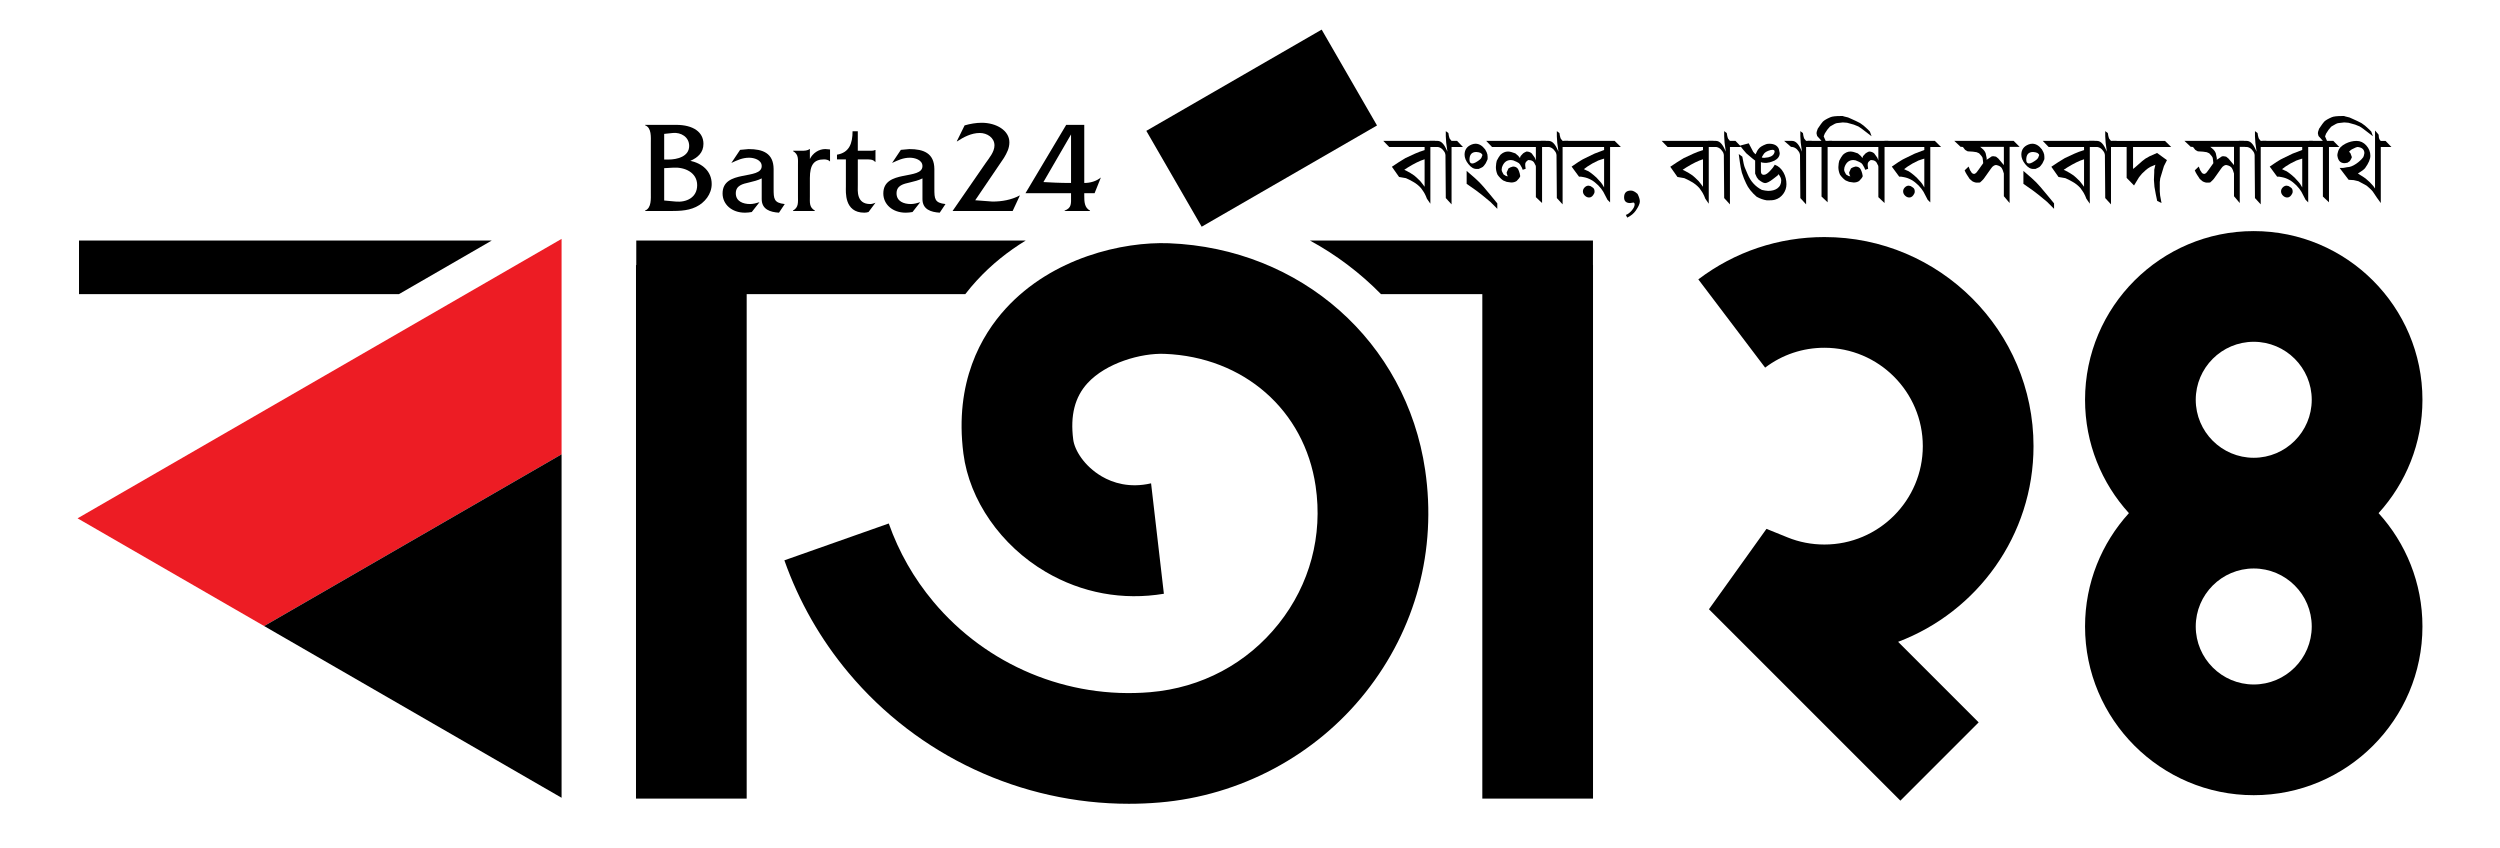
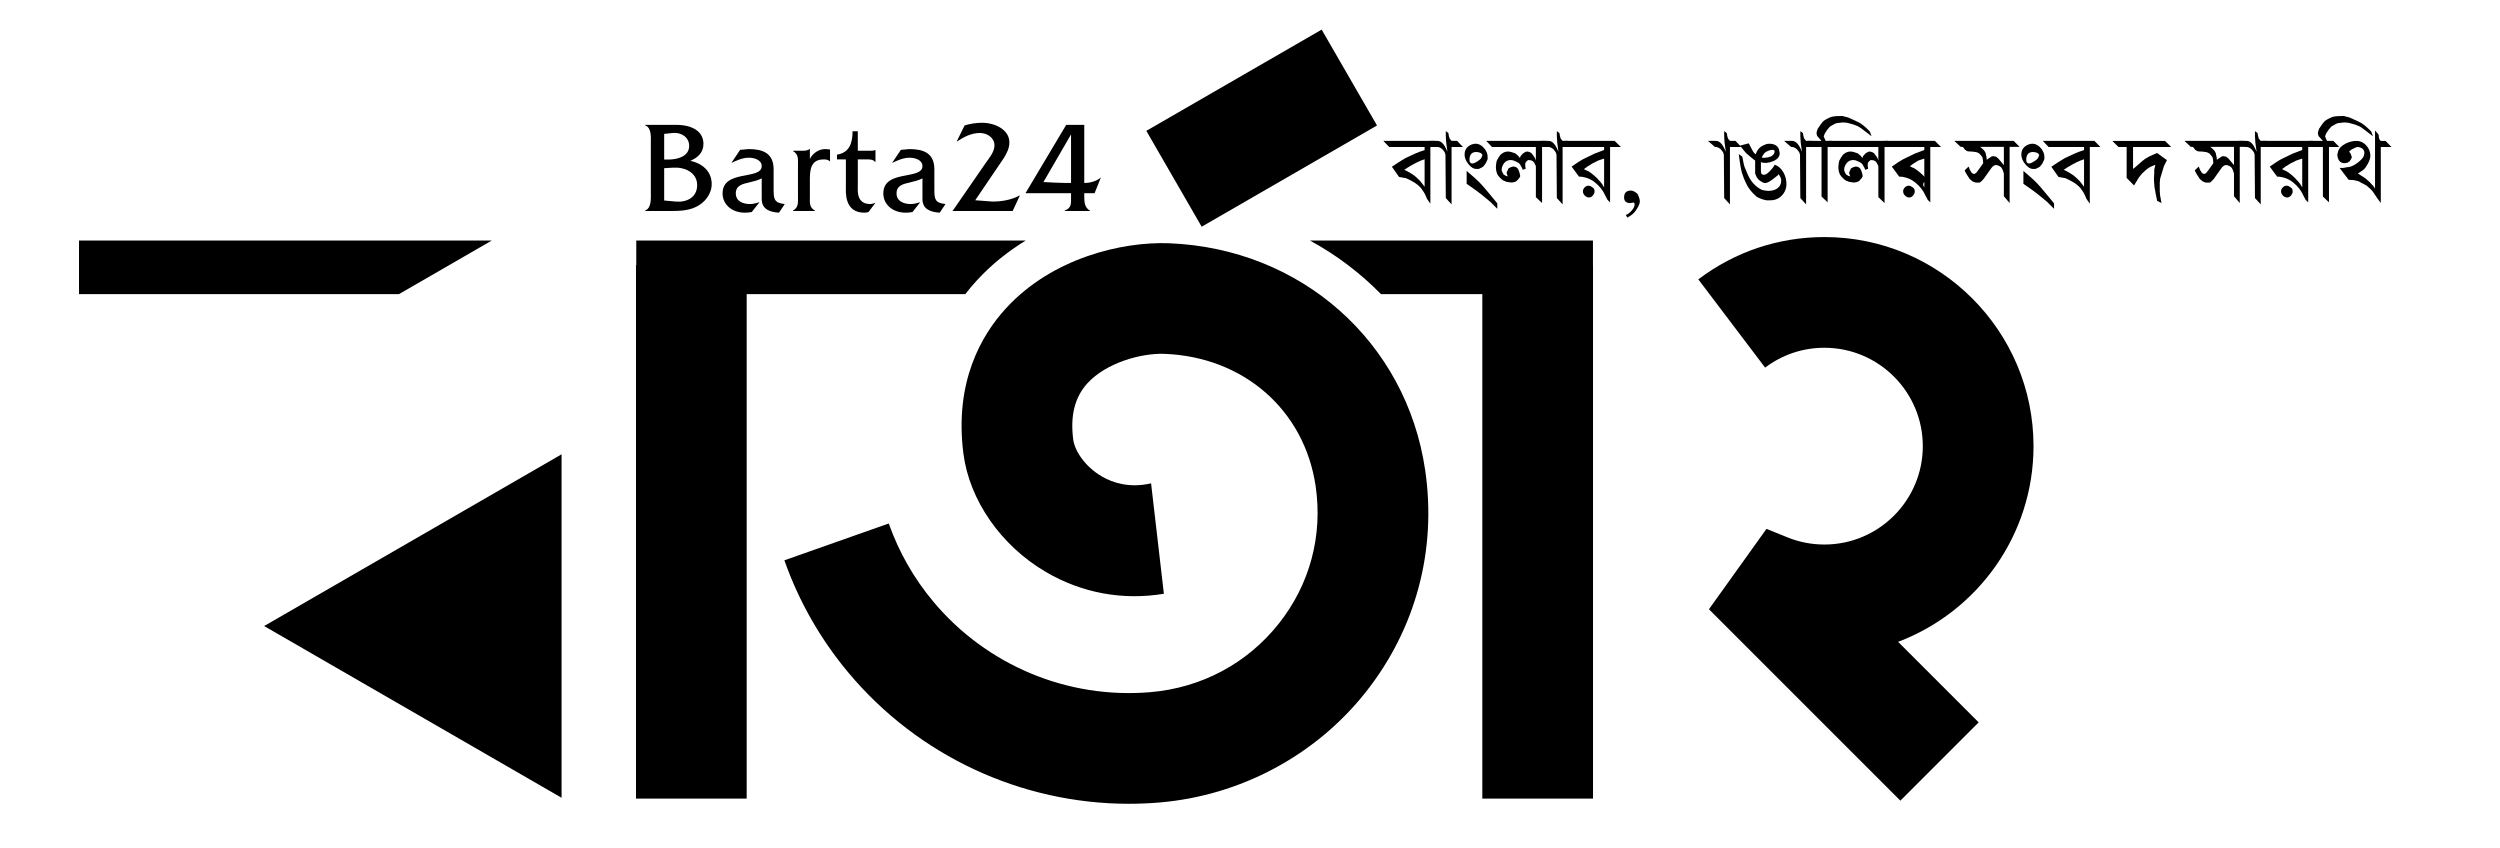
<svg xmlns="http://www.w3.org/2000/svg" version="1.1" id="Layer_1" x="0px" y="0px" width="333.146px" height="113px" viewBox="0 0 333.146 113" enable-background="new 0 0 333.146 113" xml:space="preserve">
  <g>
    <g>
      <g>
-         <path d="M322.811,53.275c0-12.396-10.085-22.48-22.481-22.48c-12.396,0-22.48,10.085-22.48,22.48     c0,5.81,2.215,11.111,5.845,15.105c-3.63,3.994-5.845,9.295-5.845,15.105c0,12.396,10.085,22.48,22.48,22.48     c12.396,0,22.481-10.084,22.481-22.48c0-5.811-2.215-11.111-5.845-15.105C320.596,64.386,322.811,59.084,322.811,53.275z      M300.33,45.545c4.263,0,7.729,3.468,7.729,7.729s-3.467,7.729-7.729,7.729c-4.262,0-7.729-3.468-7.729-7.729     S296.068,45.545,300.33,45.545z M300.33,91.214c-4.262,0-7.729-3.467-7.729-7.729s3.467-7.73,7.729-7.73     c4.263,0,7.729,3.469,7.729,7.73S304.592,91.214,300.33,91.214z" />
        <path d="M270.983,59.451c0-15.362-12.499-27.861-27.862-27.861c-6.122,0-11.934,1.949-16.806,5.638l8.904,11.761     c2.287-1.731,5.02-2.647,7.901-2.647c7.229,0,13.111,5.882,13.111,13.11c0,7.229-5.882,13.111-13.111,13.111     c-1.707,0-3.365-0.32-4.926-0.955l-2.795-1.133l-7.667,10.711l25.509,25.508l10.431-10.432l-10.734-10.732     C263.472,81.55,270.983,71.361,270.983,59.451z" />
      </g>
-       <polygon fill="#ED1C24" points="10.335,69.071 35.197,83.425 74.835,60.54 74.835,31.833   " />
      <g>
        <polygon points="74.835,106.31 74.835,60.54 35.197,83.425    " />
        <polygon points="65.531,32.054 10.528,32.054 10.528,39.196 53.163,39.196    " />
        <path d="M212.275,35.319v-3.265h-37.711c3.513,1.913,6.696,4.32,9.466,7.142h13.502v67.224h14.751V35.319H212.275z" />
        <rect x="160.744" y="3.597" transform="matrix(0.5 0.866 -0.866 0.5 98.866 -137.056)" width="14.751" height="26.981" />
        <path d="M155.764,32.414c-6.145-0.226-15.512,1.896-21.733,8.696c-3.252,3.554-6.872,9.793-5.649,19.334     c0.799,6.22,5.001,12.261,10.969,15.763c4.838,2.838,10.281,3.822,15.746,2.916l-1.706-14.715     c-2.884,0.67-5.126-0.076-6.574-0.925c-2.356-1.384-3.624-3.518-3.802-4.916c-0.411-3.2,0.211-5.653,1.9-7.5     c2.475-2.705,7.127-4.036,10.277-3.913c10.549,0.41,18.637,7.492,20.127,17.624c0.971,6.601-0.771,13.106-4.905,18.319     c-4.217,5.32-10.306,8.566-17.146,9.143c-10.998,0.93-21.797-3.582-28.889-12.061c-2.602-3.109-4.601-6.615-5.943-10.421     l-13.911,4.909c1.931,5.473,4.804,10.512,8.54,14.977c9.293,11.109,23.03,17.467,37.368,17.467c1.354,0,2.713-0.057,4.074-0.172     c10.781-0.908,20.792-6.258,27.467-14.676c6.689-8.439,9.51-18.963,7.94-29.632C187.398,45.523,173.355,33.097,155.764,32.414z" />
        <path d="M130.141,37.404c1.98-2.164,4.205-3.923,6.544-5.35H84.788v3.265h-0.037v71.101h14.751V39.196h29.131     C129.134,38.546,129.641,37.95,130.141,37.404z" />
      </g>
    </g>
    <g>
      <g>
        <path d="M190.609,19.587v7.559l-0.461-0.668l-0.145-0.363l-0.173-0.348c-0.019-0.059-0.048-0.106-0.086-0.146l-0.087-0.131     l-0.291-0.418c-0.31-0.348-0.667-0.632-1.072-0.854l-0.508-0.275l-0.435-0.202l-0.913-0.159l-0.956-1.36l0.912-0.607l0.897-0.551     l1.268-0.588l0.597-0.244l0.685-0.229v-0.415h-4.719l-0.784-0.812h6.893l0.782,0.812H190.609z M189.841,21.223     c-0.623,0.191-1.368,0.556-2.235,1.092l-0.475,0.309l0.274,0.131l0.552,0.305l0.507,0.333l0.318,0.276l0.479,0.464l0.334,0.421     l0.246,0.334V21.223z" />
        <path d="M192.881,20.209l-0.163-1.188l-0.054-0.868v-0.318v-0.362l0.346,0.261l0.061,0.361l0.061,0.232l0.06,0.159l0.166,0.202     l0.075,0.087h0.738l0.782,0.812h-1.521v7.646l-0.768-0.84l-0.044-5.749c-0.028-0.203-0.082-0.348-0.159-0.435     c-0.271-0.425-0.617-0.637-1.042-0.637l-0.912-0.797h1.057c0.425,0,0.797,0.333,1.115,0.999L192.881,20.209z" />
        <path d="M198.237,21.208l-0.115,0.261l-0.145,0.304c-0.174,0.252-0.299,0.406-0.376,0.464c-0.078,0.058-0.261,0.149-0.551,0.275     h-0.231c-0.405,0.028-0.786-0.188-1.144-0.649c-0.338-0.423-0.507-0.841-0.507-1.254c0-0.653,0.319-1.105,0.956-1.355     c0.174-0.067,0.343-0.101,0.507-0.101c0.463,0,0.888,0.251,1.274,0.753l0.202,0.376l0.102,0.305l0.029,0.304L198.237,21.208z      M198.601,26.9l-1.159-0.956l-0.738-0.564l-1.26-0.884v-1.723l1.13,0.984l0.594,0.564c0.222,0.213,0.694,0.758,1.419,1.637     l0.941,1.144v0.725L198.601,26.9z M197.312,20.383l-0.261-0.087l-0.318-0.043c-0.608,0-0.912,0.348-0.912,1.042     c0,0.328,0.125,0.492,0.376,0.492c0.231,0,0.579-0.183,1.043-0.55l0.159-0.188l0.145-0.376     C197.534,20.577,197.457,20.48,197.312,20.383z" />
        <path d="M204.667,21.382v-1.795h-5.839l-0.778-0.812h7.936l0.781,0.812h-1.274v7.472l-0.825-0.786v-4.061     c0-0.116-0.044-0.228-0.132-0.335c-0.127-0.368-0.414-0.553-0.862-0.553c-0.05,0-0.161,0.089-0.337,0.267l-0.088,0.222v0.267     l0.058,0.415l-0.396,0.133l-0.092-0.25l-0.061-0.115l-0.201-0.352l-0.157-0.176c-0.134-0.098-0.387-0.22-0.76-0.366l-0.301-0.044     c-0.573,0-0.97,0.323-1.188,0.97l-0.043,0.305c0,0.164,0.086,0.381,0.26,0.651l0.333,0.203l0.247,0.043l-0.073-0.102     c-0.067-0.164-0.101-0.304-0.101-0.42c0.028-0.077,0.11-0.255,0.246-0.535c0.154-0.106,0.352-0.188,0.594-0.246     c0.405,0,0.671,0.197,0.796,0.594l0.102,0.318l0.072,0.361l-0.043,0.116c-0.02,0.077-0.165,0.256-0.435,0.536     c-0.203,0.135-0.444,0.202-0.725,0.202l-0.607-0.087l-0.464-0.188c-0.271-0.184-0.521-0.439-0.753-0.768     c-0.145-0.328-0.217-0.666-0.217-1.014l0.043-0.492l0.072-0.348c0.164-0.328,0.328-0.594,0.492-0.797     c0.31-0.289,0.643-0.435,1-0.435c0.24,0,0.569,0.083,0.984,0.246l0.376,0.319l0.246,0.304c0.02-0.109,0.049-0.199,0.087-0.27     l0.333-0.359l0.218-0.135l0.231-0.105c0.271,0,0.502,0.085,0.695,0.253l0.289,0.4l0.131,0.193L204.667,21.382z" />
        <path d="M207.679,20.209l-0.163-1.188l-0.054-0.868v-0.318v-0.362l0.346,0.261l0.061,0.361l0.061,0.232l0.06,0.159l0.166,0.202     l0.075,0.087h0.738l0.782,0.812h-1.521v7.646l-0.768-0.84l-0.044-5.749c-0.028-0.203-0.082-0.348-0.159-0.435     c-0.271-0.425-0.617-0.637-1.042-0.637l-0.912-0.797h1.057c0.425,0,0.797,0.333,1.115,0.999L207.679,20.209z" />
        <path d="M214.557,19.587v7.385l-0.348-0.348c-0.116-0.231-0.3-0.584-0.551-1.058c-0.154-0.27-0.381-0.56-0.68-0.868     c-0.599-0.599-1.236-0.961-1.912-1.086l-0.405-0.072h-0.246l-0.984-1.339l0.897-0.611l0.551-0.334l0.376-0.189l1.23-0.597     l1.274-0.484v-0.398h-4.488l-0.825-0.812h6.719l0.825,0.812H214.557z M212.443,25.755c-0.174,0.377-0.4,0.564-0.681,0.564     c-0.213,0-0.403-0.084-0.572-0.253s-0.253-0.359-0.253-0.572c0-0.192,0.077-0.366,0.231-0.521s0.328-0.232,0.521-0.232     l0.261,0.059c0.231,0.145,0.361,0.236,0.391,0.274c0.097,0.106,0.145,0.256,0.145,0.449     C212.486,25.621,212.472,25.698,212.443,25.755z M213.76,24.974v-3.838l-0.463,0.146l-0.333,0.116l-0.77,0.387l-0.636,0.392     l-0.492,0.362l0.319,0.159l0.274,0.116l0.261,0.174l0.377,0.29l0.448,0.392l0.594,0.652     C213.437,24.427,213.577,24.645,213.76,24.974z" />
        <path d="M217.974,28.073c-0.261,0.376-0.637,0.685-1.129,0.927l-0.188-0.362c0.251-0.077,0.509-0.268,0.774-0.572     c0.266-0.304,0.398-0.581,0.398-0.832c0-0.126-0.049-0.208-0.145-0.246l-0.449,0.072c-0.541,0-0.811-0.254-0.811-0.76     c0-0.604,0.304-0.905,0.912-0.905c0.261,0,0.555,0.149,0.883,0.448c0.203,0.405,0.305,0.738,0.305,0.999     C218.525,27.131,218.341,27.542,217.974,28.073z" />
-         <path d="M227.706,19.587v7.559l-0.461-0.668l-0.145-0.363l-0.173-0.348c-0.019-0.059-0.048-0.106-0.086-0.146l-0.087-0.131     l-0.291-0.418c-0.31-0.348-0.667-0.632-1.072-0.854l-0.508-0.275l-0.435-0.202l-0.913-0.159l-0.956-1.36l0.912-0.607l0.897-0.551     l1.268-0.588l0.597-0.244l0.685-0.229v-0.415h-4.719l-0.784-0.812h6.893l0.782,0.812H227.706z M226.938,21.223     c-0.623,0.191-1.368,0.556-2.235,1.092l-0.475,0.309l0.274,0.131l0.552,0.305l0.507,0.333l0.318,0.276l0.479,0.464l0.334,0.421     l0.246,0.334V21.223z" />
        <path d="M229.978,20.209l-0.163-1.188l-0.054-0.868v-0.318v-0.362l0.346,0.261l0.061,0.361l0.061,0.232l0.06,0.159l0.166,0.202     l0.075,0.087h0.738l0.782,0.812h-1.521v7.646l-0.768-0.84l-0.044-5.749c-0.028-0.203-0.082-0.348-0.159-0.435     c-0.271-0.425-0.617-0.637-1.042-0.637l-0.912-0.797h1.057c0.425,0,0.797,0.333,1.115,0.999L229.978,20.209z" />
        <path d="M236.538,26.61c-0.271,0.077-0.638,0.106-1.101,0.087c-0.444-0.067-0.894-0.227-1.347-0.478     c-0.666-0.579-1.135-1.173-1.405-1.781l-0.289-0.651l-0.275-0.768l-0.159-0.71l-0.116-0.724l-0.145-1.058l0.478,0.348     c0.126,0.753,0.241,1.251,0.348,1.492l0.362,0.854c0.396,0.946,1.028,1.642,1.896,2.086l0.435,0.087l0.405,0.043     c0.493,0,0.894-0.106,1.202-0.318c0.357-0.251,0.536-0.613,0.536-1.086c0-0.241-0.121-0.517-0.362-0.825l-0.116,0.173     l-0.13,0.102l-0.507,0.392c-0.454,0.347-0.797,0.521-1.028,0.521c-0.202,0-0.497-0.154-0.883-0.463l-0.231-0.304l-0.218-0.493     v-1.737l-0.359-0.275l-0.819-0.694l-0.359-0.42l-0.201-0.246l-0.273-0.362l1.158-0.304l0.594,1.129l0.174,0.203l0.145,0.13     c0.146-0.348,0.28-0.589,0.406-0.724c0.154-0.223,0.487-0.43,0.999-0.623c0.105-0.038,0.246-0.058,0.42-0.058     c0.646,0,1.071,0.231,1.274,0.695l0.115,0.55c0,0.425-0.24,0.763-0.72,1.014l-0.604,0.217l-0.432,0.072h-0.23l-0.389-0.043     c-0.048-0.02-0.092-0.043-0.13-0.072v1.241c0,0.312,0.13,0.468,0.39,0.468c0.259,0,0.576-0.22,0.951-0.659l0.274-0.322     l0.23-0.365c0.49,0.173,0.879,0.521,1.168,1.042c0.259,0.474,0.389,0.99,0.389,1.55c0,0.473-0.143,0.904-0.427,1.296     C237.345,26.226,236.981,26.485,236.538,26.61z M236.454,20.064c-0.049-0.066-0.131-0.101-0.247-0.101     c-0.164,0-0.36,0.046-0.587,0.138c-0.228,0.092-0.395,0.195-0.501,0.312c-0.029,0.02-0.145,0.198-0.348,0.535l0.058,0.059     c0.067,0.02,0.15,0.028,0.247,0.028c0.29-0.028,0.479-0.053,0.566-0.072c0.503-0.115,0.783-0.367,0.842-0.754L236.454,20.064z" />
        <path d="M240.127,20.209l-0.163-1.188l-0.054-0.868v-0.318v-0.362l0.346,0.261l0.061,0.361l0.061,0.232l0.06,0.159l0.166,0.202     l0.075,0.087h0.738l0.782,0.812h-1.521v7.646l-0.768-0.84l-0.044-5.749c-0.028-0.203-0.082-0.348-0.159-0.435     c-0.271-0.425-0.617-0.637-1.042-0.637l-0.912-0.797h1.057c0.425,0,0.797,0.333,1.115,0.999L240.127,20.209z" />
        <path d="M248.06,17.128l-0.419-0.276l-0.608-0.247l-0.897-0.247l-0.564-0.043l-0.753,0.087c-0.145,0-0.449,0.145-0.912,0.434     l-0.087,0.073l-0.318,0.376l-0.333,0.507l-0.101,0.261l-0.044,0.13l0.261,0.594h0.84l0.797,0.812h-1.376v7.37l-0.811-0.766     v-6.604h-1.049l-0.79-0.812h1.839l-0.583-0.651l-0.083-0.333c0-0.154,0.023-0.28,0.072-0.376l0.087-0.261     c0.356-0.531,0.584-0.845,0.681-0.941c0.183-0.184,0.521-0.382,1.013-0.594c0.241-0.106,0.7-0.159,1.376-0.159h0.261l0.174,0.058     l0.536,0.131l0.391,0.173c0.463,0.203,0.869,0.396,1.216,0.58l0.479,0.347l0.567,0.514l0.263,0.278l0.219,0.616L248.06,17.128z" />
        <path d="M250.306,21.382v-1.795h-5.839l-0.778-0.812h7.936l0.781,0.812h-1.274v7.472l-0.825-0.786v-4.061     c0-0.116-0.044-0.228-0.132-0.335c-0.127-0.368-0.414-0.553-0.862-0.553c-0.05,0-0.161,0.089-0.337,0.267l-0.088,0.222v0.267     l0.058,0.415l-0.396,0.133l-0.092-0.25l-0.061-0.115l-0.201-0.352l-0.157-0.176c-0.134-0.098-0.387-0.22-0.76-0.366l-0.301-0.044     c-0.573,0-0.97,0.323-1.188,0.97l-0.043,0.305c0,0.164,0.086,0.381,0.26,0.651l0.333,0.203l0.247,0.043l-0.073-0.102     c-0.067-0.164-0.101-0.304-0.101-0.42c0.028-0.077,0.11-0.255,0.246-0.535c0.154-0.106,0.352-0.188,0.594-0.246     c0.405,0,0.671,0.197,0.796,0.594l0.102,0.318l0.072,0.361l-0.043,0.116c-0.02,0.077-0.165,0.256-0.435,0.536     c-0.203,0.135-0.444,0.202-0.725,0.202l-0.607-0.087l-0.464-0.188c-0.271-0.184-0.521-0.439-0.753-0.768     c-0.145-0.328-0.217-0.666-0.217-1.014l0.043-0.492l0.072-0.348c0.164-0.328,0.328-0.594,0.492-0.797     c0.31-0.289,0.643-0.435,1-0.435c0.24,0,0.569,0.083,0.984,0.246l0.376,0.319l0.246,0.304c0.02-0.109,0.049-0.199,0.087-0.27     l0.333-0.359l0.218-0.135l0.231-0.105c0.271,0,0.502,0.085,0.695,0.253l0.289,0.4l0.131,0.193L250.306,21.382z" />
-         <path d="M257.228,19.587v7.385l-0.348-0.348c-0.116-0.231-0.3-0.584-0.551-1.058c-0.154-0.27-0.381-0.56-0.68-0.868     c-0.599-0.599-1.236-0.961-1.912-1.086l-0.405-0.072h-0.246l-0.984-1.339L253,21.59l0.551-0.334l0.376-0.189l1.23-0.597     l1.274-0.484v-0.398h-4.488l-0.825-0.812h6.719l0.825,0.812H257.228z M255.114,25.755c-0.174,0.377-0.4,0.564-0.681,0.564     c-0.213,0-0.403-0.084-0.572-0.253s-0.253-0.359-0.253-0.572c0-0.192,0.077-0.366,0.231-0.521s0.328-0.232,0.521-0.232     l0.261,0.059c0.231,0.145,0.361,0.236,0.391,0.274c0.097,0.106,0.145,0.256,0.145,0.449     C255.157,25.621,255.143,25.698,255.114,25.755z M256.431,24.974v-3.838l-0.463,0.146l-0.333,0.116l-0.77,0.387l-0.636,0.392     l-0.492,0.362l0.319,0.159l0.274,0.116l0.261,0.174l0.377,0.29l0.448,0.392l0.594,0.652     C256.108,24.427,256.248,24.645,256.431,24.974z" />
+         <path d="M257.228,19.587v7.385l-0.348-0.348c-0.116-0.231-0.3-0.584-0.551-1.058c-0.154-0.27-0.381-0.56-0.68-0.868     c-0.599-0.599-1.236-0.961-1.912-1.086l-0.405-0.072h-0.246l-0.984-1.339L253,21.59l0.551-0.334l0.376-0.189l1.23-0.597     l1.274-0.484v-0.398h-4.488l-0.825-0.812h6.719l0.825,0.812H257.228z M255.114,25.755c-0.174,0.377-0.4,0.564-0.681,0.564     c-0.213,0-0.403-0.084-0.572-0.253s-0.253-0.359-0.253-0.572c0-0.192,0.077-0.366,0.231-0.521s0.328-0.232,0.521-0.232     l0.261,0.059c0.231,0.145,0.361,0.236,0.391,0.274c0.097,0.106,0.145,0.256,0.145,0.449     C255.157,25.621,255.143,25.698,255.114,25.755z M256.431,24.974v-3.838l-0.463,0.146l-0.333,0.116l-0.636,0.392     l-0.492,0.362l0.319,0.159l0.274,0.116l0.261,0.174l0.377,0.29l0.448,0.392l0.594,0.652     C256.108,24.427,256.248,24.645,256.431,24.974z" />
        <path d="M267.798,19.573v7.486l-0.768-0.912v-3.026c-0.106-0.377-0.204-0.623-0.292-0.739c-0.137-0.192-0.375-0.323-0.717-0.391     c-0.106,0-0.171,0.01-0.189,0.03c-0.059,0-0.171,0.07-0.337,0.211l-0.197,0.255l-0.57,0.807     c-0.106,0.154-0.241,0.343-0.405,0.565c-0.126,0.145-0.285,0.299-0.478,0.463l-0.333,0.015h-0.159     c-0.087,0-0.241-0.048-0.464-0.145l-0.115-0.087l-0.304-0.261l-0.377-0.579l-0.159-0.275l-0.13-0.289l0.529-0.507l0.19,0.485     l0.239,0.366c0.058,0.06,0.148,0.104,0.273,0.133c0.067,0,0.115-0.01,0.145-0.029l0.188-0.145l0.317-0.42l0.594-0.84     l-0.043-0.405l-0.044-0.305c-0.038-0.125-0.193-0.328-0.463-0.607l-0.333-0.146l-0.492-0.072l-0.695-0.043     c-0.203-0.106-0.323-0.179-0.362-0.218c-0.038-0.038-0.13-0.159-0.275-0.361l-0.318-0.029l-0.825-0.782h7.906l0.796,0.797     H267.798z M267.031,19.573h-3.156c0.241,0.193,0.381,0.313,0.42,0.362c0.125,0.125,0.227,0.279,0.304,0.463l0.146,0.695     l-0.015,0.174l0.015,0.014l0.189-0.115c0.126-0.097,0.291-0.208,0.495-0.333l0.219-0.015l0.335,0.058l0.306,0.246l0.743,0.884     V19.573z" />
        <path d="M272.43,21.208l-0.115,0.261l-0.145,0.304c-0.174,0.252-0.299,0.406-0.376,0.464c-0.078,0.058-0.261,0.149-0.551,0.275     h-0.231c-0.405,0.028-0.786-0.188-1.144-0.649c-0.338-0.423-0.507-0.841-0.507-1.254c0-0.653,0.319-1.105,0.956-1.355     c0.174-0.067,0.343-0.101,0.507-0.101c0.463,0,0.888,0.251,1.274,0.753l0.202,0.376l0.102,0.305l0.029,0.304L272.43,21.208z      M272.794,26.9l-1.159-0.956l-0.738-0.564l-1.26-0.884v-1.723l1.13,0.984l0.594,0.564c0.222,0.213,0.694,0.758,1.419,1.637     l0.941,1.144v0.725L272.794,26.9z M271.505,20.383l-0.261-0.087l-0.318-0.043c-0.608,0-0.912,0.348-0.912,1.042     c0,0.328,0.125,0.492,0.376,0.492c0.231,0,0.579-0.183,1.043-0.55l0.159-0.188l0.145-0.376     C271.727,20.577,271.65,20.48,271.505,20.383z" />
        <path d="M278.485,19.587v7.559l-0.461-0.668l-0.145-0.363l-0.173-0.348c-0.019-0.059-0.048-0.106-0.086-0.146l-0.087-0.131     l-0.291-0.418c-0.31-0.348-0.667-0.632-1.072-0.854l-0.508-0.275l-0.435-0.202l-0.913-0.159l-0.956-1.36l0.912-0.607l0.897-0.551     l1.268-0.588l0.597-0.244l0.685-0.229v-0.415h-4.719l-0.784-0.812h6.893l0.782,0.812H278.485z M277.717,21.223     c-0.623,0.191-1.368,0.556-2.235,1.092l-0.475,0.309l0.274,0.131l0.552,0.305l0.507,0.333l0.318,0.276l0.479,0.464l0.334,0.421     l0.246,0.334V21.223z" />
-         <path d="M280.757,20.209l-0.163-1.188l-0.054-0.868v-0.318v-0.362l0.346,0.261l0.061,0.361l0.061,0.232l0.06,0.159l0.166,0.202     l0.075,0.087h0.738l0.782,0.812h-1.521v7.646l-0.768-0.84l-0.044-5.749c-0.028-0.203-0.082-0.348-0.159-0.435     c-0.271-0.425-0.617-0.637-1.042-0.637l-0.912-0.797h1.057c0.425,0,0.797,0.333,1.115,0.999L280.757,20.209z" />
        <path d="M284.247,19.587v2.925l0.246-0.188l0.971-0.854l0.434-0.333l0.565-0.318l0.984-0.435l1.317,0.958l-0.403,0.798     l-0.492,1.625l-0.06,0.494v0.769v0.479l0.046,0.551l0.186,1.002l-0.579-0.29l-0.188-0.897l-0.174-0.97l-0.072-0.941l0.043-1.014     v-0.318l0.137-0.622l0.03-0.059c-0.204,0.075-0.428,0.169-0.671,0.28l-0.348,0.217l-0.305,0.245l-0.478,0.448l-0.392,0.477     l-0.667,1.099l-0.985-1.011v-4.115h-1.086l-0.825-0.812h7.022l0.826,0.812H284.247z" />
        <path d="M298.466,19.573v7.486l-0.768-0.912v-3.026c-0.106-0.377-0.204-0.623-0.292-0.739c-0.137-0.192-0.375-0.323-0.717-0.391     c-0.106,0-0.171,0.01-0.189,0.03c-0.059,0-0.171,0.07-0.337,0.211l-0.197,0.255l-0.57,0.807     c-0.106,0.154-0.241,0.343-0.405,0.565c-0.126,0.145-0.285,0.299-0.478,0.463l-0.333,0.015h-0.159     c-0.087,0-0.241-0.048-0.464-0.145l-0.115-0.087l-0.304-0.261l-0.377-0.579l-0.159-0.275l-0.13-0.289l0.529-0.507l0.19,0.485     l0.239,0.366c0.058,0.06,0.148,0.104,0.273,0.133c0.067,0,0.115-0.01,0.145-0.029l0.188-0.145l0.317-0.42l0.594-0.84     l-0.043-0.405l-0.044-0.305c-0.038-0.125-0.193-0.328-0.463-0.607l-0.333-0.146l-0.492-0.072l-0.695-0.043     c-0.203-0.106-0.323-0.179-0.362-0.218c-0.038-0.038-0.13-0.159-0.275-0.361l-0.318-0.029l-0.825-0.782h7.906l0.796,0.797     H298.466z M297.699,19.573h-3.156c0.241,0.193,0.381,0.313,0.42,0.362c0.125,0.125,0.227,0.279,0.304,0.463l0.146,0.695     l-0.015,0.174l0.015,0.014l0.189-0.115c0.126-0.097,0.291-0.208,0.495-0.333l0.219-0.015l0.335,0.058l0.306,0.246l0.743,0.884     V19.573z" />
        <path d="M300.71,20.209l-0.163-1.188l-0.054-0.868v-0.318v-0.362l0.346,0.261l0.061,0.361l0.061,0.232l0.06,0.159l0.166,0.202     l0.075,0.087H302l0.782,0.812h-1.521v7.646l-0.768-0.84l-0.044-5.749c-0.028-0.203-0.082-0.348-0.159-0.435     c-0.271-0.425-0.617-0.637-1.042-0.637l-0.912-0.797h1.057c0.425,0,0.797,0.333,1.115,0.999L300.71,20.209z" />
        <path d="M307.588,19.587v7.385l-0.348-0.348c-0.116-0.231-0.3-0.584-0.551-1.058c-0.154-0.27-0.381-0.56-0.68-0.868     c-0.599-0.599-1.236-0.961-1.912-1.086l-0.405-0.072h-0.246l-0.984-1.339l0.897-0.611l0.551-0.334l0.376-0.189l1.23-0.597     l1.274-0.484v-0.398h-4.488l-0.825-0.812h6.719l0.825,0.812H307.588z M305.474,25.755c-0.174,0.377-0.4,0.564-0.681,0.564     c-0.213,0-0.403-0.084-0.572-0.253s-0.253-0.359-0.253-0.572c0-0.192,0.077-0.366,0.231-0.521s0.328-0.232,0.521-0.232     l0.261,0.059c0.231,0.145,0.361,0.236,0.391,0.274c0.097,0.106,0.145,0.256,0.145,0.449     C305.517,25.621,305.503,25.698,305.474,25.755z M306.792,24.974v-3.838l-0.463,0.146l-0.333,0.116l-0.77,0.387l-0.636,0.392     l-0.492,0.362l0.319,0.159l0.274,0.116l0.261,0.174l0.377,0.29l0.448,0.392l0.594,0.652     C306.468,24.427,306.608,24.645,306.792,24.974z" />
        <path d="M314.87,17.128l-0.419-0.276l-0.608-0.247l-0.897-0.247l-0.564-0.043l-0.753,0.087c-0.145,0-0.449,0.145-0.912,0.434     l-0.087,0.073l-0.318,0.376l-0.333,0.507l-0.101,0.261l-0.044,0.13l0.261,0.594h0.84l0.797,0.812h-1.376v7.37l-0.811-0.766     v-6.604h-1.049l-0.79-0.812h1.839l-0.583-0.651l-0.083-0.333c0-0.154,0.023-0.28,0.072-0.376l0.087-0.261     c0.356-0.531,0.584-0.845,0.681-0.941c0.183-0.184,0.521-0.382,1.013-0.594c0.241-0.106,0.7-0.159,1.376-0.159h0.261l0.174,0.058     l0.536,0.131l0.391,0.173c0.463,0.203,0.869,0.396,1.216,0.58l0.479,0.347l0.567,0.514l0.263,0.278l0.219,0.616L314.87,17.128z" />
        <path d="M317.26,19.587v7.472l-0.521-0.721l-0.435-0.648c-0.116-0.221-0.435-0.543-0.956-0.966l-1.071-0.576l-0.623-0.145     l-0.68-0.043l-1.202-1.579h0.435l0.188-0.028l0.377-0.072c0.357,0,0.758-0.15,1.202-0.452c0.386-0.262,0.704-0.558,0.955-0.888     l0.087-0.247l0.059-0.292c-0.01-0.476-0.305-0.747-0.884-0.814c-0.136,0-0.4,0.106-0.796,0.32     c-0.106,0.059-0.228,0.16-0.362,0.307l0.188,0.218l0.188,0.511l-0.101,0.233l-0.174,0.291l-0.319,0.219l-0.376,0.059     c-0.569,0-0.894-0.355-0.971-1.066l0.029-0.216l0.072-0.274c0.116-0.422,0.449-0.772,0.999-1.052     c0.483-0.24,0.971-0.36,1.463-0.36c0.502,0,0.934,0.202,1.296,0.607c0.362,0.404,0.543,0.861,0.543,1.372     c0,0.443-0.231,0.987-0.695,1.633c-0.125,0.173-0.448,0.419-0.97,0.736c0.126,0.059,0.219,0.116,0.276,0.174l0.379,0.23     l0.379,0.261l0.539,0.477l0.481,0.52l0.233,0.333v-7.732l0.463,0.535l0.029,0.131c0,0.348,0.092,0.589,0.274,0.724h0.638     l0.782,0.812H317.26z" />
      </g>
    </g>
    <g>
      <path d="M86.729,19.081c0-0.785,0.122-2.059-0.768-2.39v-0.053h4.133c2.302,0,3.646,0.977,3.646,2.529    c0,1.168-0.75,1.831-1.744,2.268c1.569,0.331,2.843,1.377,2.843,3.087c0,1.343-0.924,2.494-2.093,3.052    c-1.221,0.593-2.599,0.541-3.907,0.541h-2.878v-0.053c0.872-0.331,0.768-1.604,0.768-2.406V19.081z M89.083,21.26    c1.133,0,2.755-0.384,2.755-1.813c0-1.204-1.116-1.832-2.163-1.727l-1.168,0.122v3.418H89.083z M90.025,26.859    c1.43,0.14,2.878-0.523,2.878-2.181c0-1.691-1.639-2.424-3.174-2.337l-1.221,0.07v4.308L90.025,26.859z" />
      <path d="M103.806,28.341c-1.151-0.07-2.302-0.419-2.302-1.813v-2.756c-0.506,0.262-1.099,0.401-1.674,0.54    c-0.837,0.192-1.779,0.384-1.779,1.448c0,1.081,0.977,1.43,1.901,1.43c0.418,0,0.837-0.122,1.255-0.244l-1.029,1.309    c-0.296,0.052-0.61,0.087-0.907,0.087c-1.762,0-2.982-1.116-2.982-2.563c0-3.244,5.215-1.744,5.215-3.646    c0-0.837-1.029-1.116-1.674-1.116c-0.89,0-1.587,0.331-2.372,0.697l1.168-1.744l1.134-0.104c1.883,0,3.313,0.541,3.331,2.651    v2.616c0,1.378,0.035,1.9,1.482,2.058L103.806,28.341z" />
      <path d="M106.807,20.091c0.401,0,0.82-0.017,1.064-0.227h0.052v1.326c0.384-0.785,1.186-1.326,2.058-1.326l0.628,0.053v1.604    c-0.192-0.209-0.506-0.279-0.802-0.279c-1.326,0-1.884,0.698-1.884,2.494v2.441c0,0.803-0.104,1.448,0.663,1.884v0.053h-2.913    v-0.053c0.767-0.436,0.663-1.081,0.663-1.884V22.01c0-0.803,0.104-1.431-0.646-1.866v-0.053H106.807z" />
      <path d="M114.308,24.731c0,0.663-0.209,2.459,1.657,2.459c0.244,0,0.471-0.087,0.698-0.174l-0.925,1.238    c-0.174,0.052-0.366,0.087-0.558,0.087c-2.703,0-2.459-2.791-2.459-3.471v-3.628h-1.186v-0.628c1.64-0.279,2.076-1.5,2.076-3.122    h0.698v2.599h1.639c0.227,0,0.488,0,0.663-0.104h0.053v1.587h-0.053c-0.279-0.366-0.802-0.331-1.255-0.331h-1.046V24.731z" />
      <path d="M125.227,28.341c-1.151-0.07-2.302-0.419-2.302-1.813v-2.756c-0.506,0.262-1.099,0.401-1.674,0.54    c-0.837,0.192-1.779,0.384-1.779,1.448c0,1.081,0.977,1.43,1.901,1.43c0.418,0,0.837-0.122,1.255-0.244l-1.029,1.309    c-0.296,0.052-0.61,0.087-0.907,0.087c-1.762,0-2.982-1.116-2.982-2.563c0-3.244,5.215-1.744,5.215-3.646    c0-0.837-1.029-1.116-1.674-1.116c-0.89,0-1.587,0.331-2.372,0.697l1.168-1.744l1.134-0.104c1.883,0,3.313,0.541,3.331,2.651    v2.616c0,1.378,0.035,1.9,1.482,2.058L125.227,28.341z" />
      <path d="M126.938,28.115l4.396-6.366c0.472-0.68,1.187-1.5,1.187-2.372c0-1.046-0.994-1.656-1.953-1.656    c-1.117,0-2.146,0.54-3.018,1.116h-0.053l1.047-2.128c0.732-0.21,1.518-0.349,2.284-0.349c1.937,0,3.681,1.028,3.681,2.599    c0,0.802-0.332,1.43-0.732,2.093l-3.82,5.633l2.303,0.175c1.256,0,2.529-0.227,3.592-0.803h0.053l-0.959,2.059H126.938z" />
      <path d="M136.655,25.743l5.425-9.104h2.407v7.744c0.802,0,1.604-0.227,2.215-0.732l-0.838,2.093h-1.377v0.349    c0,0.768,0.018,1.587,0.767,1.971v0.053h-3.384v-0.053c0.96-0.349,0.855-0.977,0.855-1.866v-0.453H136.655z M142.725,17.912    l-3.68,6.349c0.906,0.052,2.162,0.122,3.68,0.122V17.912z" />
    </g>
  </g>
</svg>